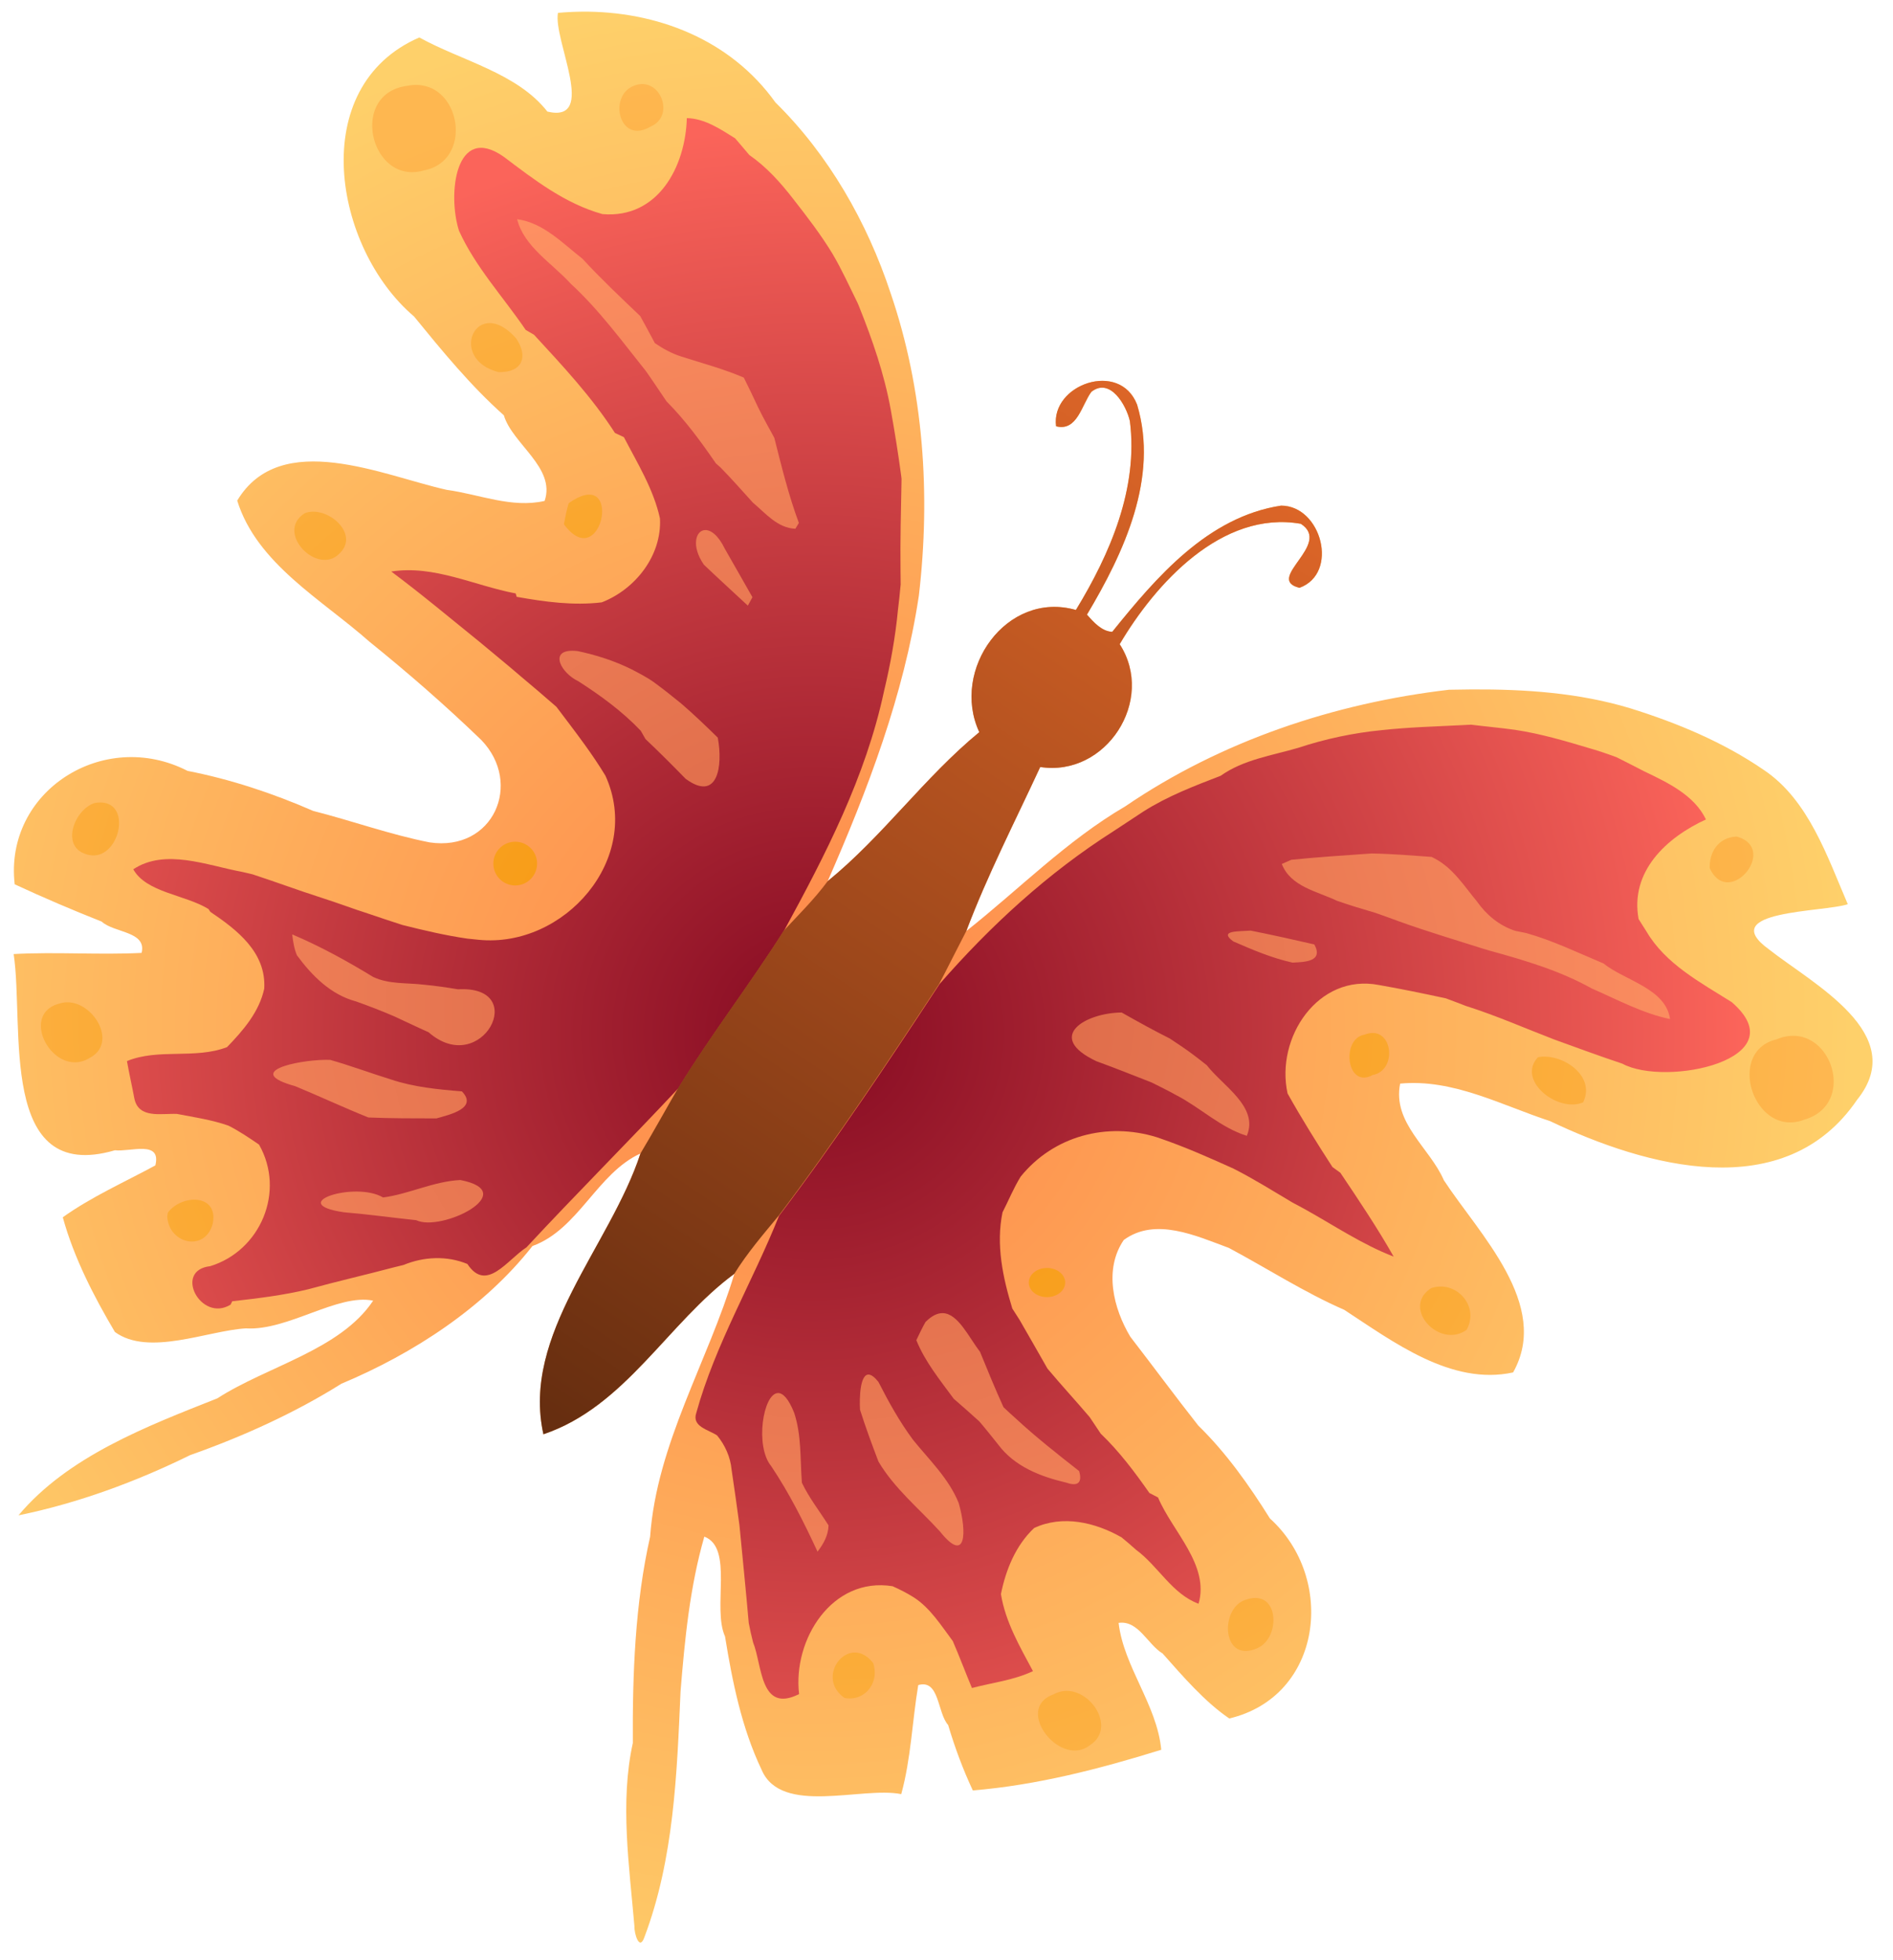
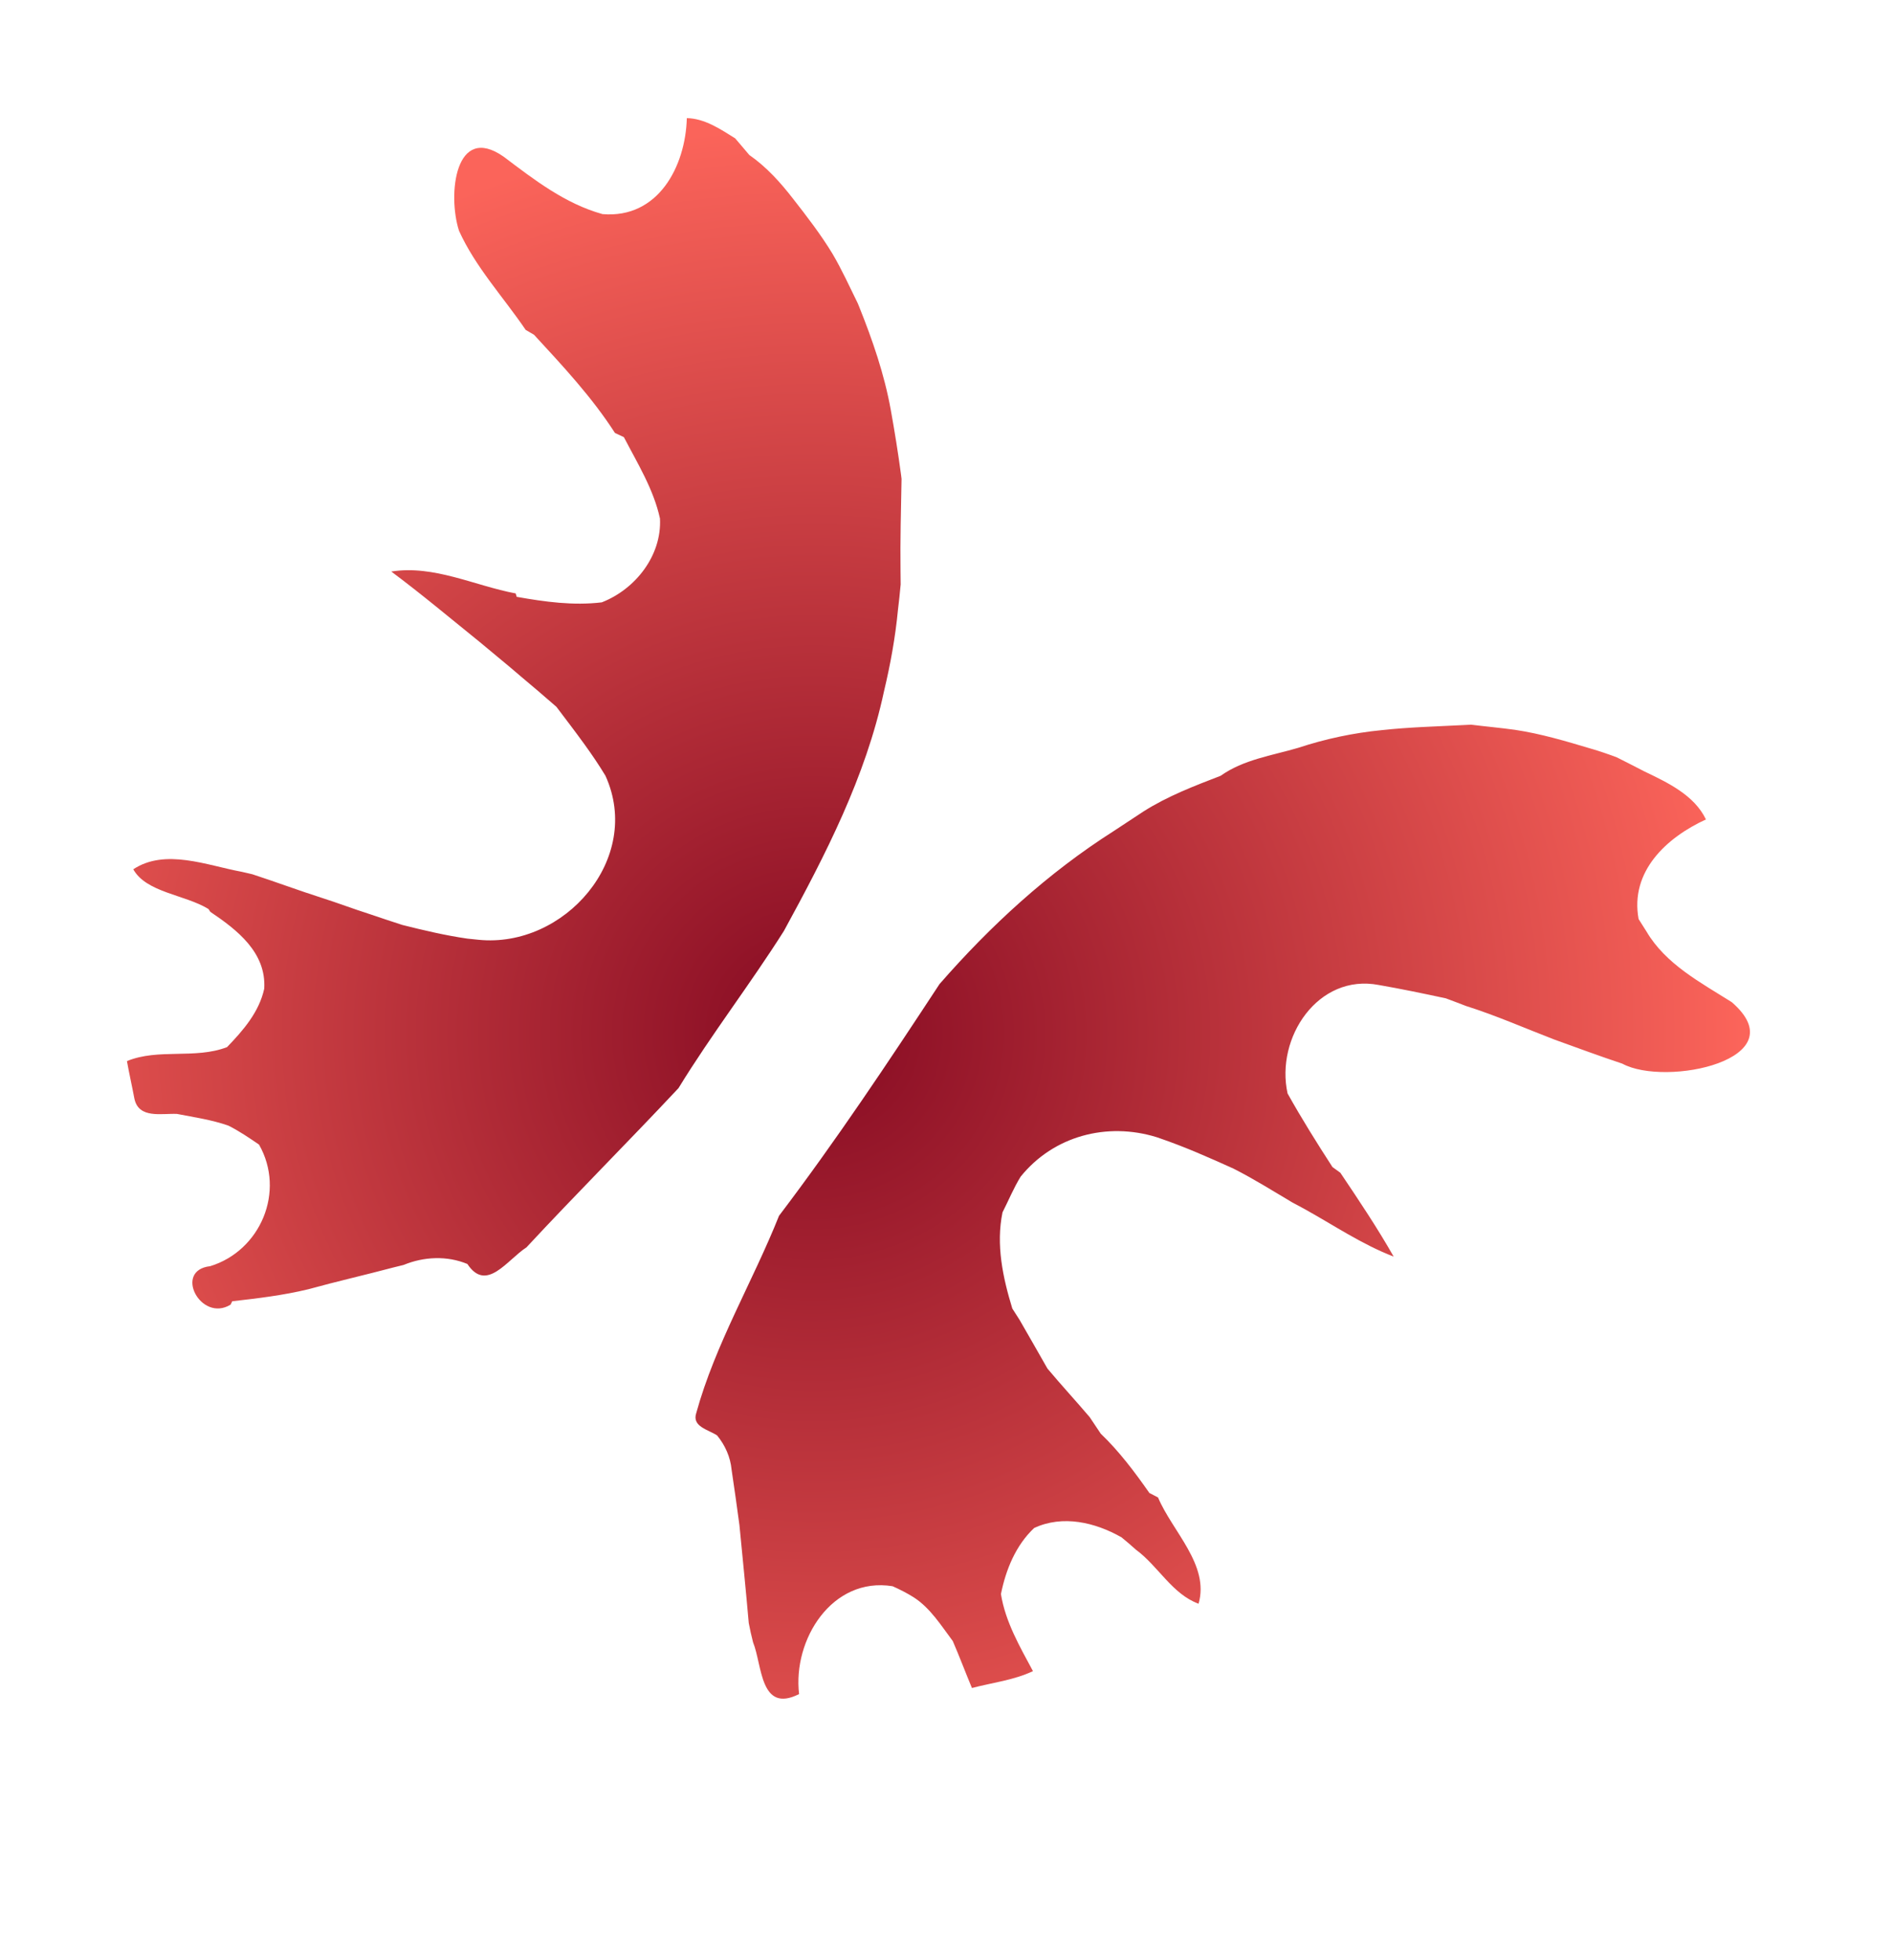
<svg xmlns="http://www.w3.org/2000/svg" id="svg2" height="440pt" width="425pt" version="1.1" viewBox="0 0 425 440">
  <defs id="defs284">
    <linearGradient id="linearGradient4420" y2="96.589" gradientUnits="userSpaceOnUse" x2="274.74" gradientTransform="translate(1600)" y1="319.02" x1="126.16">
      <stop id="stop4416" stop-color="#672e10" offset="0" />
      <stop id="stop4418" stop-color="#de6628" offset="1" />
    </linearGradient>
    <radialGradient id="radialGradient4463" gradientUnits="userSpaceOnUse" cy="229.57" cx="1782.3" gradientTransform="matrix(1.121 -.078 0.078 1.11 -234.35 114.77)" r="208.67">
      <stop id="stop4459" stop-color="#fe8549" offset="0" />
      <stop id="stop4461" stop-color="#fed06a" offset="1" />
    </radialGradient>
    <radialGradient id="radialGradient4474" gradientUnits="userSpaceOnUse" cy="284.88" cx="2227.3" gradientTransform="matrix(1.138 2.2323e-8 -2.0539e-8 1.047 -307.72 -15.39)" r="251.56">
      <stop id="stop4470" stop-color="#f59201" offset="0" />
      <stop id="stop4472" stop-color="#feb750" offset="1" />
    </radialGradient>
    <radialGradient id="radialGradient4490" gradientUnits="userSpaceOnUse" cy="232.46" cx="1782" gradientTransform="matrix(1.144 .008 -.008 1.117 -254.2 -41.96)" r="182.19">
      <stop id="stop4486" stop-color="#850a22" offset="0" />
      <stop id="stop4488" stop-color="#fb645a" offset="1" />
    </radialGradient>
    <radialGradient id="radialGradient4498" gradientUnits="userSpaceOnUse" cy="227.05" cx="1787.9" gradientTransform="matrix(1.292 .014 -.013 1.188 -519 -69.109)" r="156.85">
      <stop id="stop4494" stop-color="#d56143" offset="0" />
      <stop id="stop4496" stop-color="#fe9062" offset="1" />
    </radialGradient>
  </defs>
  <g id="g4500" transform="translate(-1600)">
-     <path id="rect4441" d="m1730.5 2.623c-1.744 0.019-3.491 0.109-5.233 0.267-1.12 6.08 9.04 24.849-2.37 22.159-6.82-8.71-19.3-11.391-28.75-16.641-25.48 11.04-19.28 47.26-1.2 62.62 6.31 7.73 12.7 15.541 20.17 22.191 1.91 6.44 11.699 11.75 9.159 19.22-7.38 1.7-14.719-1.501-21.969-2.481-14.17-3.13-37.28-13.869-47.05 2.411 4.39 14.15 19.019 22.22 29.639 31.63 8.7 7.03 17.141 14.361 25.191 22.141 9.35 9.73 2.68 25.08-11.63 22.95-8.85-1.74-17.461-4.86-26.161-7.07-9.02-3.94-18.539-7.1-28.189-8.98-18.82-9.67-41.201 4.549-38.811 25.459 6.42 2.98 12.94 5.77 19.53 8.37 2.77 2.56 10.181 2.16 8.961 7.03-9.56 0.48-19.15-0.261-28.72 0.259 2.44 16.18-3.609 51.741 22.741 44.041 3.47 0.4 10.479-2.33 9.069 3.4-6.97 3.78-14.3 7.021-20.78 11.641 2.48 9.06 7 17.82 11.7 25.75 7.56 5.54 20.85-0.311 29.4-0.811 9.44 0.59 20.65-7.87 28.58-6.22-7.4 11.1-23.779 14.691-34.989 21.931-15.87 6.28-33.531 13.019-44.641 26.259 13.32-2.72 26.431-7.56 38.541-13.52 11.76-4.15 23.47-9.44 33.95-16.02 16.2-6.78 32.069-17.119 42.909-30.919 10.31-3.72 14.5-16.33 24.25-20.77-6.84 20.87-26.769 40.56-21.789 63.03 18.39-6.18 27.909-25.01 42.859-36.02-5.94 19.78-17.409 38.07-18.909 59.02-3.39 14.99-3.971 30.89-3.881 46.3-2.93 13.29-0.799 27.58 0.361 41.17-0.08 1.52 1.11 5.68 2.25 2.38 6.61-17.52 7.29-36.589 8.1-55.109 0.95-11.69 2.079-23.441 5.339-34.761 6.64 2.5 1.74 16.011 4.65 22.411 1.65 10.19 3.741 20.539 8.211 29.919 4.39 10.36 22.52 3.68 31.35 5.47 2.2-8 2.45-16.34 3.82-24.48 4.79-1.37 4.249 6.209 6.709 8.959 1.49 5.01 3.321 9.951 5.541 14.691 14.4-1.19 28.539-4.85 42.309-9.13-0.97-10.13-8.41-18.57-9.58-28.48 4.45-0.63 6.53 4.869 9.88 6.869 4.56 5.14 9.47 10.851 14.97 14.591 20.96-4.98 24.01-31.441 9.13-44.891-4.65-7.43-9.811-14.739-16.091-20.859-5.18-6.58-10.149-13.321-15.259-19.941-3.83-6.4-5.97-15.129-1.47-21.719 7.09-5.19 16.221-0.94 23.591 1.78 8.6 4.59 16.959 10 25.909 13.9 11.01 7.18 24.051 17.07 37.911 14.05 8.55-15.17-7.681-31.12-15.541-43.13-3.16-7.3-11.58-12.84-9.82-21.7 11.88-1.12 22.701 4.839 33.661 8.419 21.5 10.26 52.73 19.011 68.93-4.789 11.9-14.74-9.921-25.98-19.841-33.8-12.02-8.77 12.35-8.27 17.75-10.1-4.57-10.61-8.799-23.41-18.839-30.13-9.1-6.25-19.49-10.58-30-13.85-11.524-3.482-23.585-4.294-35.564-4.234-1.711 0.008-3.42 0.035-5.127 0.073-25.79 3.01-51.161 11.5-72.691 26.18-13.13 7.67-23.84 18.621-35.68 27.991 4.76-12.6 10.97-24.67 16.6-36.83 14.77 2.3 25.981-15 17.841-27.57 7.95-13.49 22.92-30.14 40.67-27.02 7.15 4.62-8.271 12.39-0.311 14.37 8.96-3.25 4.96-18.44-4.12-18.45-16.45 2.51-28.029 16.07-37.909 28.33-2.36-0.1-4.2-2.189-5.68-3.859 8.29-13.9 16.179-30.731 11.259-47.141-3.89-10.04-19.419-4.509-18.189 4.861 4.75 1.23 5.78-4.871 7.93-7.741 4.17-3.28 7.809 2.92 8.639 6.58 1.92 15.08-4.449 29.811-12.119 42.391-15.54-4.44-28.201 13.42-21.691 27.43-12.35 10.16-21.651 23.36-34.041 33.45 9.01-20.58 17.081-41.701 20.461-64.041 2.67-22.74 1.1-46.26-6.35-68-5.24-15.86-13.91-31.029-25.85-42.769-10.1-14.132-26.7-20.55-43.6-20.371zm-23.35 71.005c-0.568 0.546-0.984 1.258-1.209 2.055 0.225-0.796 0.64-1.509 1.208-2.055z" fill="url(#radialGradient4463)" />
-     <path id="path8" d="m2180 23.598c-0.612 0.028-1.254 0.16-1.92 0.414-7.537 2.6-4.426 16.852 4.549 11.477 6.366-2.719 3.289-12.163-2.629-11.891zm-63.09 0.234c-0.844-0.012-1.73 0.07-2.656 0.256-16.5 2.175-10.25 28.087 4.713 23.725 13.688-2.625 10.598-23.796-2.057-23.98zm20.488 66.822c-6.337 0.026-8.362 10.943 2.494 13.746 6.562 0.163 8.523-4.112 4.961-9.438-2.753-3.116-5.343-4.317-7.455-4.309zm27.973 48.133c-1.437-0.006-3.342 0.689-5.779 2.426-0.588 1.925-0.95 3.9-1.338 5.875 9.018 12.245 14.877-8.267 7.117-8.301zm-77.4 4.787c-0.834-0.009-1.65 0.122-2.416 0.414-8.512 5.325 3.513 17.699 9.713 11.324 5.152-4.878-1.46-11.68-7.297-11.738zm-60.252 81.605c-0.323 0.016-0.661 0.051-1.014 0.107-5.7 1.575-9.9 12.238-2.463 14.4 9.021 2.979 13.48-15.017 3.477-14.508zm459.69 9.559c-4.987 0.188-7.713 4.1-7.588 8.85 5.312 11.575 19.513-5.512 7.588-8.85zm-342.82 1.441a6.133 6.133 0 0 0 -6.133 6.133 6.133 6.133 0 0 0 6.133 6.133 6.133 6.133 0 0 0 6.135 -6.133 6.133 6.133 0 0 0 -6.135 -6.133zm-125.51 45.055c-0.76-0.016-1.529 0.087-2.291 0.328-11.862 2.938-1.537 21.5 8.463 15.225 7.748-4.146 1.176-15.396-6.172-15.553zm365.96 8.613c-0.623 0.024-1.302 0.168-2.037 0.453-6.787 1.075-5.114 15.412 2.236 11.324 6.514-1.155 5.821-12.013-0.199-11.777zm118.68 0.801c-1.62-0.077-3.37 0.225-5.217 1.002-14.35 3.513-6.113 27.899 7.85 22.512 13.617-3.938 8.706-22.977-2.633-23.514zm-70.863 5.844c-0.425 0.024-0.841 0.076-1.242 0.158-6.088 6.55 5.663 15.688 12.676 12.65 3.481-7.16-5.059-13.167-11.434-12.809zm-378.46 40.127c-2.63 0.039-5.576 1.34-7.299 3.643l-0.162 1c0.362 7.775 10.675 10.175 12.775 2.025 0.928-4.683-1.933-6.719-5.314-6.668zm239.43 19.16a5.111 4.089 0 0 0 -5.111 4.088 5.111 4.089 0 0 0 5.111 4.09 5.111 4.089 0 0 0 5.111 -4.09 5.111 4.089 0 0 0 -5.111 -4.088zm110.49 5.213c-0.842-0.001-1.711 0.129-2.588 0.408-8.625 5.362 2.113 17.261 9.863 11.736 3.216-5.764-1.379-12.139-7.275-12.145zm-51.75 87.383c-0.21-0.01-0.426-0.009-0.65 0.004-0.742 0.044-1.561 0.219-2.461 0.547-7.263 2.413-6.551 18.049 3.486 13.486 5.827-2.601 6.133-13.728-0.375-14.037zm-112.8 15.311c-5.198 0.143-9.173 8.245-2.769 12.727 5.537 1.113 9.95-4.125 8.037-9.787-1.666-2.15-3.535-2.987-5.268-2.939zm59.975 10.773c-1.328-0.065-2.693 0.215-4.019 0.941-11.35 3.962 1.787 20.775 10.1 14.312 7.161-4.493 1.09-14.903-6.08-15.254z" transform="scale(.8)" fill="url(#radialGradient4474)" />
    <path id="path4479" d="m1754.2 26.509c-0.29 10.87-6.44 22.61-18.93 21.55-8.4-2.33-15.35-7.72-22.18-12.88-10.87-7.62-12.671 8.481-10.031 16.641 3.72 8.19 9.951 14.85 14.961 22.23 0.47 0.28 1.41 0.82 1.88 1.1 6.45 7 12.999 14 18.159 22.03 0.5 0.24 1.501 0.72 2.011 0.95 3.07 5.91 6.66 11.68 8.1 18.25 0.44 8.33-5.53 15.9-13.07 18.83-6.41 0.77-12.8-0.119-19.1-1.239l-0.22-0.761c-9.29-1.75-18.329-6.429-27.939-4.919 6.81 5.07 13.309 10.539 19.919 15.869 3.1 2.61 6.26 5.15 9.32 7.8 2.65 2.2 5.25 4.441 7.85 6.711 2.11 2.8 4.251 5.579 6.311 8.439 1.65 2.28 3.229 4.61 4.689 7.02 8.47 18.63-9.269 38.77-28.509 36.82-0.63-0.06-1.87-0.189-2.5-0.259-4.91-0.71-9.75-1.851-14.57-3.061-2.48-0.78-4.939-1.639-7.409-2.459-3.59-1.14-7.11-2.49-10.7-3.63-5.23-1.67-10.38-3.6-15.6-5.3-0.6-0.14-1.791-0.41-2.381-0.55-7.77-1.43-17.159-5.311-24.339-0.561 2.93 5.24 11.57 5.671 16.88 8.911l0.42 0.639c5.97 4.02 12.6 9.101 12.1 17.261-1.15 5.25-4.72 9.349-8.35 13.109-7.2 2.76-15.38 0.22-22.47 3.13 0.5 2.82 1.14 5.59 1.67 8.43 0.97 4.57 6.049 3.281 9.559 3.431 3.87 0.75 7.82 1.32 11.55 2.63 2.41 1.21 4.64 2.73 6.87 4.25 6 10.53 0.32 23.85-10.97 27.3-8.32 0.92-2.079 12.73 4.591 8.63l0.37-0.759c5.72-0.65 11.449-1.331 17.059-2.691 6.35-1.75 12.781-3.21 19.141-4.9 0.57-0.14 1.699-0.419 2.269-0.559 4.55-1.88 9.76-2.11 14.32-0.22 4.29 6.5 8.93-0.93 13.27-3.73 11.21-12.07 22.87-23.711 34.13-35.741 7.4-12.09 16.1-23.311 23.67-35.291 9.32-17.07 18.349-34.56 22.459-53.75 1.44-6.03 2.551-12.13 3.141-18.3 0.22-1.91 0.449-3.809 0.609-5.719-0.01-0.74-0.03-2.23-0.03-2.97-0.09-6.91 0.1-13.82 0.23-20.72l-0.109-0.9c-0.66-4.9-1.44-9.781-2.32-14.641-1.44-7.97-4.09-15.639-7.1-23.139l-0.28-0.691c-1.86-3.76-3.58-7.599-5.72-11.209-2.62-4.31-5.7-8.31-8.8-12.27-2.85-3.69-6.01-7.199-9.85-9.859-1.07-1.25-2.11-2.511-3.18-3.741-3.33-2.07-6.79-4.441-10.85-4.541zm176.08 136.16c-0.44 0.02-1.33 0.059-1.78 0.089-6.08 0.31-12.17 0.471-18.22 1.131-6.42 0.62-12.739 1.969-18.859 3.989-5.88 1.73-12.25 2.621-17.37 6.261-5.96 2.3-11.939 4.58-17.359 8.03-2.23 1.46-4.461 2.93-6.681 4.4-14.72 9.36-27.64 21.22-39.08 34.33-11.57 17.63-23.27 35.189-36.03 52.009-5.92 14.84-14.31 28.781-18.58 44.261-1.04 3.1 2.76 3.74 4.68 5.05 1.8 2.2 2.98 4.839 3.25 7.689 0.61 4.14 1.209 8.281 1.759 12.431 0.71 7.32 1.451 14.65 2.091 21.98 0.27 1.46 0.61 2.899 0.97 4.339 2.07 5.05 1.52 16.061 10.33 11.611-1.45-12.21 7.391-26.391 20.991-24.211 1.63 0.73 3.239 1.54 4.759 2.5 3.72 2.4 6.139 6.321 8.759 9.811 1.51 3.49 2.84 7.039 4.3 10.539 4.57-1.21 9.39-1.739 13.7-3.789-2.95-5.51-6.189-11.05-7.189-17.3 1.1-5.47 3.329-10.95 7.459-14.83 6.42-2.99 13.72-1.271 19.63 2.109 1.09 0.9 2.181 1.82 3.241 2.78 4.96 3.63 8.111 9.951 14.041 12.111 2.5-8.71-5.87-16.19-9.1-23.85-0.49-0.25-1.451-0.761-1.941-1.011-3.3-4.71-6.76-9.329-10.92-13.309-0.84-1.24-1.669-2.48-2.489-3.72-3.12-3.67-6.391-7.21-9.481-10.9-2.07-3.66-4.169-7.29-6.259-10.93-0.55-0.85-1.1-1.7-1.63-2.55-2.13-6.97-3.7-14.32-2.2-21.58 1.36-2.66 2.49-5.451 4.07-8.011 7.38-9.15 19.379-12.31 30.519-8.87l0.761 0.261c5.63 1.93 11.079 4.35 16.509 6.8 4.52 2.29 8.82 4.99 13.18 7.58 0.9 0.48 1.81 0.969 2.72 1.459 6.62 3.67 12.961 7.981 20.061 10.711-3.67-6.47-7.82-12.65-11.97-18.82-0.44-0.32-1.33-0.96-1.77-1.28-3.51-5.42-6.93-10.89-10.08-16.52-2.76-12.51 6.84-26.97 20.48-24.35 5.04 0.88 10.049 1.92 15.059 3 1.51 0.54 3.001 1.149 4.511 1.709 6.74 2.13 13.22 4.991 19.82 7.531 5.08 1.83 10.14 3.709 15.28 5.419 9.76 5.3 39.43-0.949 24.57-13.809-6.99-4.41-14.83-8.51-19.15-15.87-0.6-0.92-1.191-1.85-1.761-2.78-1.97-10.72 6.29-18.309 15.12-22.359-2.63-5.48-8.601-8.271-13.841-10.791-2.06-1.06-4.12-2.12-6.18-3.15-1.89-0.71-3.799-1.37-5.739-1.93-5.62-1.68-11.271-3.371-17.081-4.241-3.29-0.46-6.6-0.749-9.88-1.159z" fill="url(#radialGradient4490)" />
-     <path id="path22" d="m1716.1 49.2c1.53 6.18 7.89 9.9 12.05 14.5 6.36 5.85 11.479 12.871 16.859 19.591 1.58 2.24 3.08 4.53 4.63 6.8 4.2 4.22 7.721 9.029 11.081 13.919 0.27 0.24 0.809 0.72 1.069 0.95 2.5 2.54 4.841 5.231 7.241 7.861 2.86 2.4 5.521 5.71 9.541 5.87 0.19-0.33 0.58-0.981 0.78-1.311-2.31-6.22-3.881-12.67-5.511-19.1-1.21-2.24-2.47-4.45-3.58-6.73-1.06-2.28-2.15-4.541-3.27-6.791-4.55-1.96-9.339-3.22-14.039-4.73-2.13-0.67-4.09-1.759-5.93-3.009-1.07-2.04-2.181-4.06-3.291-6.08-4.42-4.21-8.86-8.401-13-12.891-4.48-3.49-8.74-8.04-14.63-8.85zm42.194 69.784c-2.131 0.081-3.148 3.617-0.255 7.786 3.26 3.1 6.571 6.12 9.861 9.18 0.26-0.47 0.78-1.411 1.03-1.891-2.04-3.64-4.15-7.25-6.2-10.88-1.478-3.049-3.157-4.244-4.436-4.195zm-29.777 27.091c-5.263-0.025-2.494 5.034 1.312 6.834 5.04 3.24 9.89 6.771 14.03 11.131 0.27 0.46 0.791 1.389 1.061 1.859 3.07 2.9 6.059 5.89 9.009 8.92 7.19 5.28 8.42-2.761 7.22-9.241-2.69-2.64-5.41-5.249-8.27-7.709-2-1.63-4.02-3.23-6.1-4.75-1.59-1.13-3.34-2.01-5.07-2.92-3.81-1.87-7.87-3.18-12.03-4.05-0.424-0.049-0.812-0.073-1.163-0.075zm179.42 45.505c-6.02 0.43-12.039 0.8-18.039 1.42-0.53 0.23-1.59 0.701-2.12 0.941 2 5.1 7.881 6.109 12.341 8.239 2.86 1.01 5.759 1.88 8.669 2.73 1.75 0.62 3.511 1.231 5.261 1.891 6.22 2.26 12.57 4.121 18.88 6.141 0.38 0.11 1.151 0.339 1.541 0.459 7.87 2.16 15.749 4.491 22.919 8.491 5.74 2.5 11.371 5.569 17.561 6.859-0.98-6.91-10.181-8.641-14.961-12.491-5.74-2.4-11.369-5.15-17.389-6.83-0.61-0.12-1.82-0.369-2.43-0.489-3.57-1.17-6.45-3.57-8.6-6.62-2.86-3.45-5.35-7.451-9.42-9.591l-0.73-0.38c-4.5-0.32-8.981-0.7-13.481-0.77zm-27.169 17.311c-2.66 0.22-7.291-0.09-3.881 2.43 4.31 1.88 8.68 3.739 13.3 4.759 2.85-0.14 6.97-0.23 4.9-4.08-4.76-1.1-9.529-2.159-14.319-3.109zm-215.17 0.85c0.2 1.58 0.429 3.19 1.059 4.68 3.38 4.6 7.61 8.86 13.28 10.37 2.94 1.05 5.851 2.159 8.711 3.409 2.53 1.16 5.03 2.379 7.57 3.509 11.91 10.42 22.929-10.579 6.609-9.639-2.55-0.43-5.13-0.801-7.7-1.041-3.77-0.45-7.829-0.059-11.359-1.739-5.85-3.57-11.85-6.87-18.17-9.55zm186.23 17.539c-8.07 0.05-17.34 5.43-5.68 10.93 4.17 1.51 8.29 3.171 12.43 4.781 1.85 0.95 3.731 1.839 5.541 2.859 5.39 2.79 9.94 7.279 15.8 9.109 2.77-6.5-5.421-11.22-8.981-15.85-1.91-1.51-3.829-3.009-5.859-4.359-0.81-0.55-1.61-1.09-2.42-1.62-3.67-1.84-7.26-3.83-10.83-5.85zm-178.9 10.62c-6.406 0.119-18.331 2.686-6.641 5.92 5.5 2.27 10.89 4.81 16.42 7.02 5.09 0.22 10.18 0.199 15.28 0.209 2.87-0.82 9.399-2.26 5.709-6.07-5.39-0.43-10.83-0.959-15.98-2.689-4.54-1.41-9.009-3.081-13.589-4.381-0.369-0.014-0.773-0.017-1.2-0.009zm30.43 26.98c-6.01 0.29-11.45 3.13-17.35 3.92-6.23-3.73-22.111 1.36-8.791 3.32 5.43 0.45 10.821 1.21 16.241 1.78 5.63 2.72 23.78-6.32 9.9-9.02zm108.27 29.88c-1.152-0.015-2.422 0.56-3.852 2-0.74 1.32-1.4 2.7-2.05 4.07 1.96 4.86 5.32 8.95 8.4 13.15 1.92 1.68 3.86 3.351 5.75 5.091 1.43 1.67 2.8 3.41 4.18 5.13 3.71 5.01 9.549 7.25 15.389 8.62 2.54 0.9 3.591-0.001 2.831-2.611-4.86-3.81-9.731-7.639-14.261-11.839-0.93-0.82-1.83-1.65-2.72-2.5-1.87-4.11-3.57-8.28-5.28-12.45-2.527-3.263-4.931-8.617-8.387-8.661zm-16.552 13.792c-1.992-0.174-2.147 5.225-1.991 7.889 1.24 3.93 2.671 7.789 4.141 11.639 3.57 6.04 9.1 10.531 13.78 15.661 5.96 7.49 6.09 0.16 4.25-6.3-2.21-5.56-6.611-9.71-10.291-14.27-3.01-4.07-5.47-8.49-7.75-12.98-0.879-1.105-1.581-1.59-2.139-1.639zm-20.439 4.148c-3.325 0.139-5.171 11.932-1.511 16.38 4.07 6.07 7.349 12.6 10.419 19.22 1.33-1.73 2.42-3.66 2.47-5.9-2.01-3.18-4.36-6.169-5.98-9.559-0.41-5.25-0.06-10.631-1.73-15.691-1.288-3.248-2.561-4.496-3.669-4.45z" fill="url(#radialGradient4498)" />
-     <path id="path40" d="m1837.1 95.69c-1.23-9.37 14.3-14.9 18.19-4.86 4.92 16.41-2.97 33.24-11.26 47.14 1.48 1.67 3.32 3.76 5.68 3.86 9.88-12.26 21.46-25.82 37.91-28.33 9.08 0.01 13.08 15.2 4.12 18.45-7.96-1.98 7.46-9.75 0.31-14.37-17.75-3.12-32.72 13.53-40.67 27.02 8.14 12.57-3.07 29.87-17.84 27.57-5.63 12.16-11.84 24.23-16.6 36.83-2.06 3.95-4.03 7.95-6.1 11.9-11.57 17.63-23.27 35.19-36.03 52.01-3.49 4.2-7.06 8.37-9.95 13.02-14.95 11.01-24.47 29.84-42.86 36.02-4.98-22.47 14.95-42.16 21.79-63.03 2.91-4.84 5.62-9.79 8.45-14.67 7.4-12.09 16.1-23.31 23.67-35.29 3.39-3.64 6.95-7.14 9.91-11.16 12.39-10.09 21.69-23.29 34.04-33.45-6.51-14.01 6.15-31.87 21.69-27.43 7.67-12.58 14.04-27.31 12.12-42.39-0.83-3.66-4.47-9.86-8.64-6.58-2.15 2.87-3.18 8.97-7.93 7.74z" fill="url(#linearGradient4420)" />
  </g>
</svg>